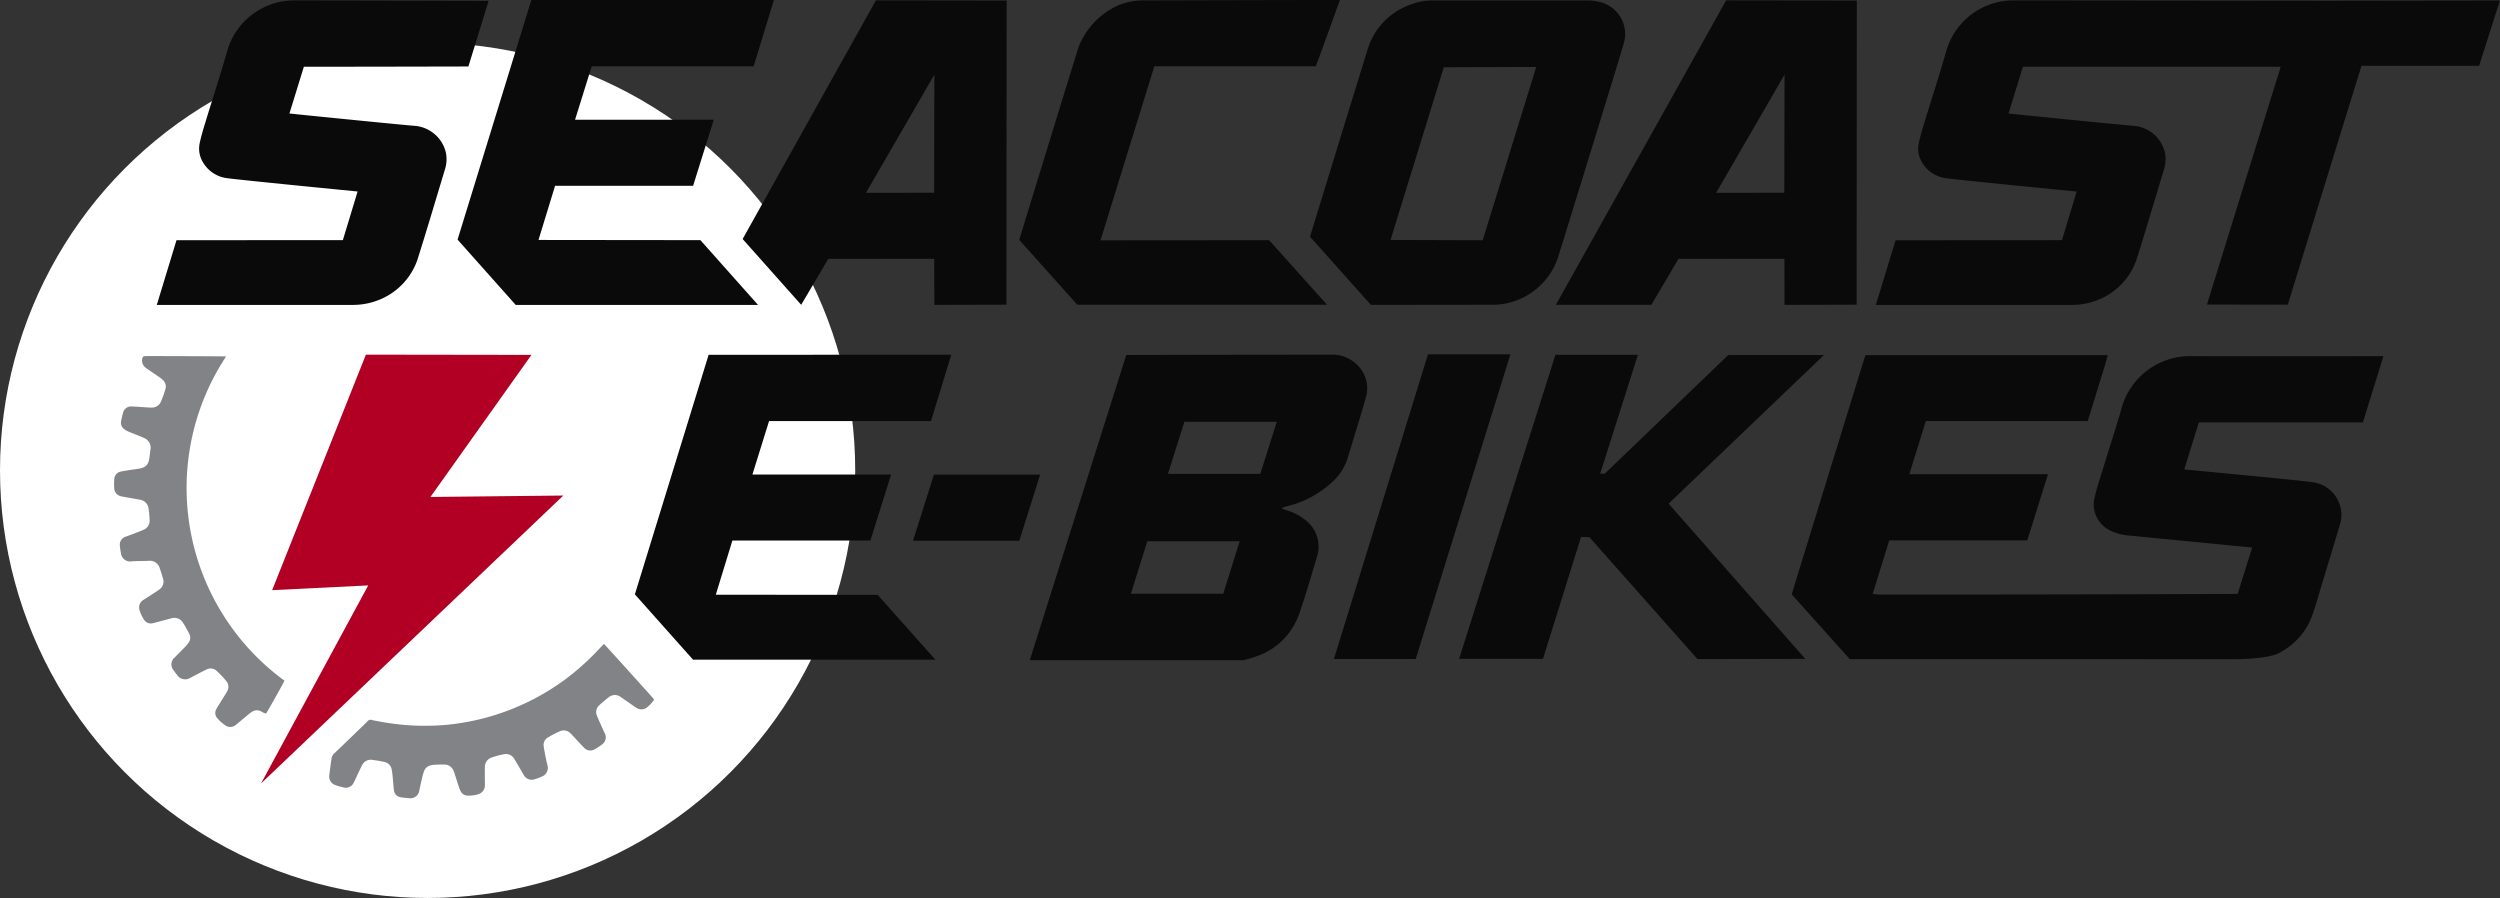
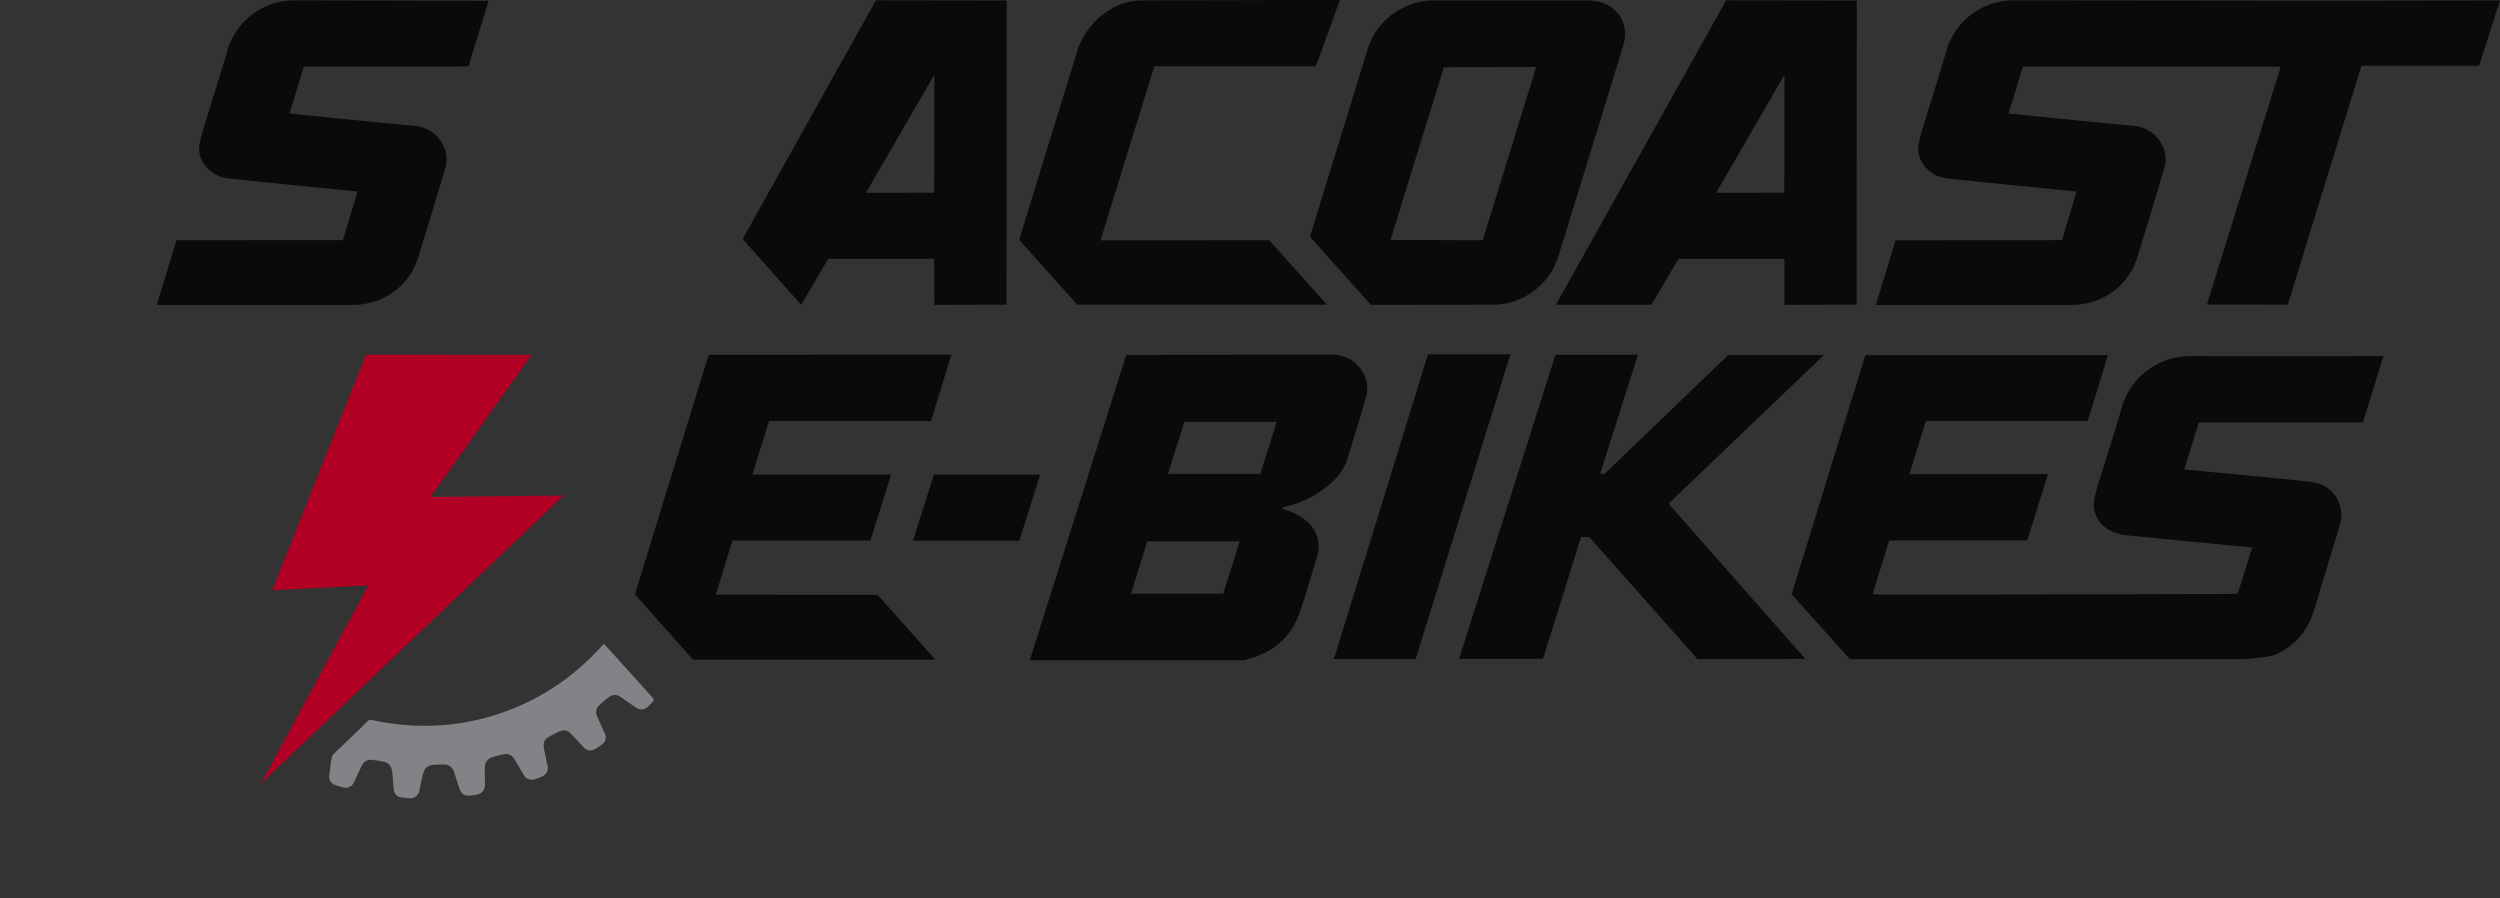
<svg xmlns="http://www.w3.org/2000/svg" width="175.395" height="63" viewBox="0 0 175.395 63">
  <rect x="0" y="0" width="175.395" height="63" fill="#333333" stroke="none" />
  <defs>
    <style>
      .cls-1 {
        fill: #fff;
      }

      .cls-2 {
        fill: #0a0a0a;
      }

      .cls-3 {
        fill: #b10023;
      }

      .cls-4 {
        fill: #818386;
      }
    </style>
  </defs>
  <g id="Group_5" data-name="Group 5" transform="translate(-22 -47)">
-     <circle id="Ellipse_1" data-name="Ellipse 1" class="cls-1" cx="30" cy="30" r="30" transform="translate(22 50)" />
    <g id="Group_3" data-name="Group 3" transform="translate(30 47)">
      <path id="Path_1" data-name="Path 1" class="cls-2" d="M519.766,108.932h16.991c-.2.79-.461,1.54-.688,2.3s-.47,1.526-.717,2.325H523.995l-1.16,3.729h9.73l-1.455,4.644h-9.684l-1.163,3.758c.172.016.319.04.467.04q2.653,0,5.306,0c6.117,0,19.326-.034,19.837-.047l1.015-3.247c-.333-.037-7.4-.723-8.621-.844a3.527,3.527,0,0,1-1.253-.315,2.038,2.038,0,0,1-1.163-2.43c.192-.775.45-1.535.683-2.3.422-1.381.877-2.753,1.266-4.143a5,5,0,0,1,4.6-3.4c4.449.015,13.545,0,13.7,0l-1.442,4.649h-11.51l-1.023,3.3c.48.051,8.224.77,8.957.892a2.312,2.312,0,0,1,1.986,1.7,2.254,2.254,0,0,1-.032,1.315q-.575,1.915-1.158,3.828c-.239.787-.456,1.581-.723,2.358a4.731,4.731,0,0,1-2.241,2.705c-.6.482-3.014.515-3.014.515l-27.24-.005-4.078-4.544s3.417-11.108,5.09-16.522c.026-.084.059-.166.1-.271" transform="translate(-396.882 -84.017)" />
      <path id="Path_2" data-name="Path 2" class="cls-2" d="M582.739,4.707h-8.251c-1.721,5.544-5.171,16.76-5.171,16.76l-5.674-.013s3.45-11.131,5.177-16.681H550.734l-1.013,3.279c.153.024,7.474.759,8.736.864a2.446,2.446,0,0,1,2.246,1.912,2.351,2.351,0,0,1-.075,1.155c-.638,2.108-1.26,4.221-1.925,6.321a4.666,4.666,0,0,1-2.555,2.766,4.887,4.887,0,0,1-1.944.413l-13.448,0h-.342l1.384-4.535,11.673-.008,1.034-3.41s-8.6-.839-9.259-.949a2.293,2.293,0,0,1-1.643-1.192,1.834,1.834,0,0,1-.166-1.3c.1-.466.24-.926.379-1.383.526-1.724,1.088-3.437,1.58-5.17A4.9,4.9,0,0,1,550.052.118c1.942,0,22.214.023,22.214.023L584.2.123Z" transform="translate(-416.809 -0.091)" />
      <path id="Path_3" data-name="Path 3" class="cls-2" d="M34.98,4.754s-7.641.019-11.543.019L22.424,8.051c.153.024,7.474.759,8.737.864a2.446,2.446,0,0,1,2.246,1.912,2.354,2.354,0,0,1-.075,1.155c-.638,2.108-1.261,4.221-1.925,6.321a4.666,4.666,0,0,1-2.555,2.766,4.89,4.89,0,0,1-1.944.413l-13.447,0h-.342L14.5,16.943l11.673-.008,1.034-3.41s-8.6-.839-9.259-.949a2.293,2.293,0,0,1-1.643-1.192,1.834,1.834,0,0,1-.166-1.3c.1-.466.24-.926.379-1.383.525-1.724,1.088-3.437,1.58-5.17A4.9,4.9,0,0,1,22.755.117C23.846.117,36.4.146,36.4.146Z" transform="translate(-10.118 -0.09)" />
      <path id="Path_4" data-name="Path 4" class="cls-2" d="M280.894,130.232l6.769-21.415s9.661-.024,14.365-.02a2.472,2.472,0,0,1,2,.89,2.246,2.246,0,0,1,.439,2.122c-.26.959-.564,1.907-.85,2.859-.143.476-.285.953-.437,1.426a3.71,3.71,0,0,1-1.03,1.6,7.056,7.056,0,0,1-3.182,1.728c-.118.029-.233.068-.349.1-.007,0-.01.018-.033.066.083.033.165.072.25.1a3.873,3.873,0,0,1,1.333.664,2.335,2.335,0,0,1,.872,2.626c-.416,1.386-.808,2.782-1.3,4.143a4.792,4.792,0,0,1-2.98,2.85c-.277.107-.569.174-.854.259Zm14.727-8.347h-6.482l-1.151,3.681h6.48l1.153-3.681m2.6-8.381h-6.48l-1.155,3.655h6.482l1.154-3.655" transform="translate(-216.647 -83.912)" />
      <path id="Path_5" data-name="Path 5" class="cls-2" d="M463.369.123l-.013,19.38v1.958l-5.059.013-.008-3.234-7.435.008-1.9,3.222h-6.7L454.2.11Zm-5.071,5.2-4.8,8.289,4.783-.005Z" transform="translate(-341.098 -0.085)" />
      <path id="Path_6" data-name="Path 6" class="cls-2" d="M211.322.123l-.013,19.38v1.958l-5.059.013-.008-3.234-7.435.008-1.9,3.222L192.8,16.854,202.15.11Zm-5.071,5.2-4.8,8.289,4.784-.005Z" transform="translate(-148.698 -0.085)" />
-       <path id="Path_7" data-name="Path 7" class="cls-2" d="M127.568,0l-1.421,4.654H114.785L113.618,8.4h9.731L121.9,13.035h-9.684l-1.163,3.8,11.359.013,4.042,4.544h-17l-4.079-4.581L110.55,0Z" transform="translate(-81.273)" />
      <path id="Path_8" data-name="Path 8" class="cls-2" d="M181.972,108.809l-1.421,4.654H169.189l-1.167,3.751h9.731l-1.453,4.631h-9.684l-1.163,3.8,11.359.013,4.042,4.544h-17l-4.079-4.581,5.175-16.807Z" transform="translate(-123.234 -83.922)" />
      <path id="Path_9" data-name="Path 9" class="cls-2" d="M300.154,0q-.514,1.426-1.028,2.852c-.17.47-.344.939-.517,1.408-.046.124-.1.247-.152.387h-11.32L283.359,16.86l11.83-.009,4.061,4.529-17.518,0-4.075-4.551s2.8-9.152,4.159-13.514A5.363,5.363,0,0,1,284.4.468,4.525,4.525,0,0,1,286.227.03c.613,0,9.166-.03,13.926-.03" transform="translate(-214.15)" />
      <path id="Path_10" data-name="Path 10" class="cls-2" d="M371.122,21.5l-4.272-4.787s2.731-8.91,4.067-13.219a4.8,4.8,0,0,1,3-3.068,4.107,4.107,0,0,1,1.565-.283q5.387,0,10.774,0a3.371,3.371,0,0,1,1.117.16,2.312,2.312,0,0,1,1.471,2.914c-.281,1-4,13.045-4.575,14.89a4.864,4.864,0,0,1-4.405,3.383c-1.988,0-8.745.01-8.745.01m7.847-4.536,3.753-12.156-6.482.02L372.5,16.944Z" transform="translate(-282.942 -0.109)" />
      <path id="Path_11" data-name="Path 11" class="cls-2" d="M436.869,130.168l-7.565.016-7.582-8.552-.586-.017s-1.779,5.7-2.67,8.55H412.58l6.759-21.329h5.787c-.854,2.7-2.65,8.344-2.65,8.344h.318l8.667-8.327h6.716l-10.9,10.425Z" transform="translate(-318.213 -83.943)" />
      <path id="Path_12" data-name="Path 12" class="cls-2" d="M379.918,130.056h-5.735q3.3-10.7,6.6-21.376h5.782l-6.644,21.376" transform="translate(-288.598 -83.822)" />
      <path id="Path_13" data-name="Path 13" class="cls-2" d="M254.005,145.568l-1.466,4.641h-7.455l1.465-4.641Z" transform="translate(-189.028 -112.273)" />
      <path id="Path_14" data-name="Path 14" class="cls-3" d="M52.612,124.99l-6.74.333L52.449,108.8l11.615.017-7.087,9.968,9.323-.1-21.208,20.2Z" transform="translate(-34.778 -83.919)" />
-       <path id="Path_15" data-name="Path 15" class="cls-4" d="M7.858,109.278a16.746,16.746,0,0,0,4.1,22.741c-.013.054-.854,1.584-1.293,2.309-.075-.026-.135-.043-.191-.068s-.093-.058-.142-.083a.621.621,0,0,0-.656.027,2.149,2.149,0,0,0-.213.153c-.262.216-.522.435-.783.653a1.919,1.919,0,0,1-.153.125.6.6,0,0,1-.71.025,3.193,3.193,0,0,1-.565-.5.559.559,0,0,1-.077-.646,2.464,2.464,0,0,1,.132-.227c.179-.289.36-.576.539-.865.029-.046.055-.095.082-.143a.617.617,0,0,0-.055-.738,7.221,7.221,0,0,0-.7-.735.613.613,0,0,0-.711-.057c-.3.139-.587.3-.879.446-.088.045-.172.1-.26.14a.672.672,0,0,1-.881-.194c-.09-.11-.176-.225-.255-.343a.632.632,0,0,1,.076-.915c.22-.229.449-.451.67-.679a3.152,3.152,0,0,0,.28-.323.589.589,0,0,0,.065-.651,8.5,8.5,0,0,0-.454-.8.717.717,0,0,0-.845-.275c-.329.083-.656.175-.984.262-.085.022-.17.041-.255.062a.546.546,0,0,1-.632-.237A2.453,2.453,0,0,1,1.8,127.1a.617.617,0,0,1,.29-.766q.443-.284.884-.571a2.429,2.429,0,0,0,.215-.151.666.666,0,0,0,.248-.759c-.07-.231-.138-.462-.218-.689a.722.722,0,0,0-.79-.554c-.383.016-.768.008-1.151.031a.657.657,0,0,1-.8-.624,3.158,3.158,0,0,1-.069-.486.576.576,0,0,1,.4-.611c.318-.12.636-.239.953-.36.113-.043.225-.087.334-.139a.685.685,0,0,0,.4-.694,6.842,6.842,0,0,0-.07-.752.709.709,0,0,0-.6-.65c-.333-.063-.668-.12-1-.181-.118-.021-.239-.038-.354-.07a.572.572,0,0,1-.456-.537,4.146,4.146,0,0,1,0-.657.558.558,0,0,1,.46-.532c.245-.054.5-.088.744-.127.184-.029.369-.049.553-.08a1.225,1.225,0,0,0,.253-.07.654.654,0,0,0,.406-.445,2.8,2.8,0,0,0,.066-.355c.022-.152.036-.3.056-.456A.726.726,0,0,0,2.124,115c-.147-.073-.3-.132-.454-.193-.233-.095-.47-.182-.7-.284a1.142,1.142,0,0,1-.3-.191.532.532,0,0,1-.176-.505,4.878,4.878,0,0,1,.131-.576.592.592,0,0,1,.662-.47c.328.011.656.041.984.061.12.008.241.019.361.016a.688.688,0,0,0,.658-.414,7.511,7.511,0,0,0,.32-.9.6.6,0,0,0-.169-.605,1.774,1.774,0,0,0-.253-.209c-.27-.188-.544-.37-.814-.557a1.71,1.71,0,0,1-.234-.18.616.616,0,0,1-.148-.61.154.154,0,0,1,.135-.127,1.825,1.825,0,0,1,.229-.011c1.732,0,5.364.014,5.505.026" transform="translate(0 -84.263)" />
      <path id="Path_16" data-name="Path 16" class="cls-4" d="M85.232,197.484c.046.027,2.35,2.578,3.474,3.838a.384.384,0,0,1,.043.1,2.625,2.625,0,0,1-.46.5.625.625,0,0,1-.763.056c-.224-.137-.435-.3-.652-.445-.153-.106-.306-.213-.459-.318a.671.671,0,0,0-.853.029c-.217.167-.426.345-.629.528a.652.652,0,0,0-.176.779c.14.345.3.682.45,1.022.031.07.063.14.1.208a.609.609,0,0,1-.146.721,3.75,3.75,0,0,1-.6.395.582.582,0,0,1-.722-.131c-.222-.227-.436-.463-.653-.695-.1-.1-.191-.213-.294-.31a.662.662,0,0,0-.761-.135,7.313,7.313,0,0,0-.815.425.609.609,0,0,0-.3.648c.048.324.117.646.18.968.021.107.055.212.077.319a.656.656,0,0,1-.419.822,2.715,2.715,0,0,1-.43.163.636.636,0,0,1-.818-.3c-.153-.253-.3-.511-.448-.766-.067-.113-.132-.228-.2-.338a.688.688,0,0,0-.761-.332,6.245,6.245,0,0,0-.824.22.7.7,0,0,0-.487.709c-.008.34,0,.68,0,1.02a2.582,2.582,0,0,1,0,.263.639.639,0,0,1-.457.586,2.248,2.248,0,0,1-.746.1.545.545,0,0,1-.5-.315,2.4,2.4,0,0,1-.133-.336c-.1-.291-.188-.584-.283-.876a1.746,1.746,0,0,0-.078-.216.694.694,0,0,0-.641-.438c-.241,0-.482.005-.723.017a1.227,1.227,0,0,0-.258.049.624.624,0,0,0-.448.4,3.627,3.627,0,0,0-.121.409c-.074.309-.144.618-.209.929a.634.634,0,0,1-.727.557,6.178,6.178,0,0,1-.62-.069.572.572,0,0,1-.442-.513c-.032-.283-.049-.567-.077-.85-.018-.185-.035-.371-.069-.554a.667.667,0,0,0-.536-.559c-.266-.062-.537-.1-.809-.139a.678.678,0,0,0-.739.374c-.114.212-.211.433-.315.651-.085.178-.161.36-.254.534a.618.618,0,0,1-.786.358,4.181,4.181,0,0,1-.535-.157.628.628,0,0,1-.406-.707c.04-.3.076-.608.115-.912.008-.065.026-.129.031-.194a.63.63,0,0,1,.221-.425c.288-.27,2.254-2.165,2.293-2.217a.3.3,0,0,1,.353-.1c.138.034.279.057.418.085.613.121,1.23.2,1.852.258a17.628,17.628,0,0,0,1.839.051,14.6,14.6,0,0,0,2.254-.214,16.4,16.4,0,0,0,3.289-.9,16.62,16.62,0,0,0,4.4-2.532,18.241,18.241,0,0,0,1.984-1.87c.073-.078.149-.153.223-.23" transform="translate(-50.868 -152.315)" />
    </g>
  </g>
</svg>